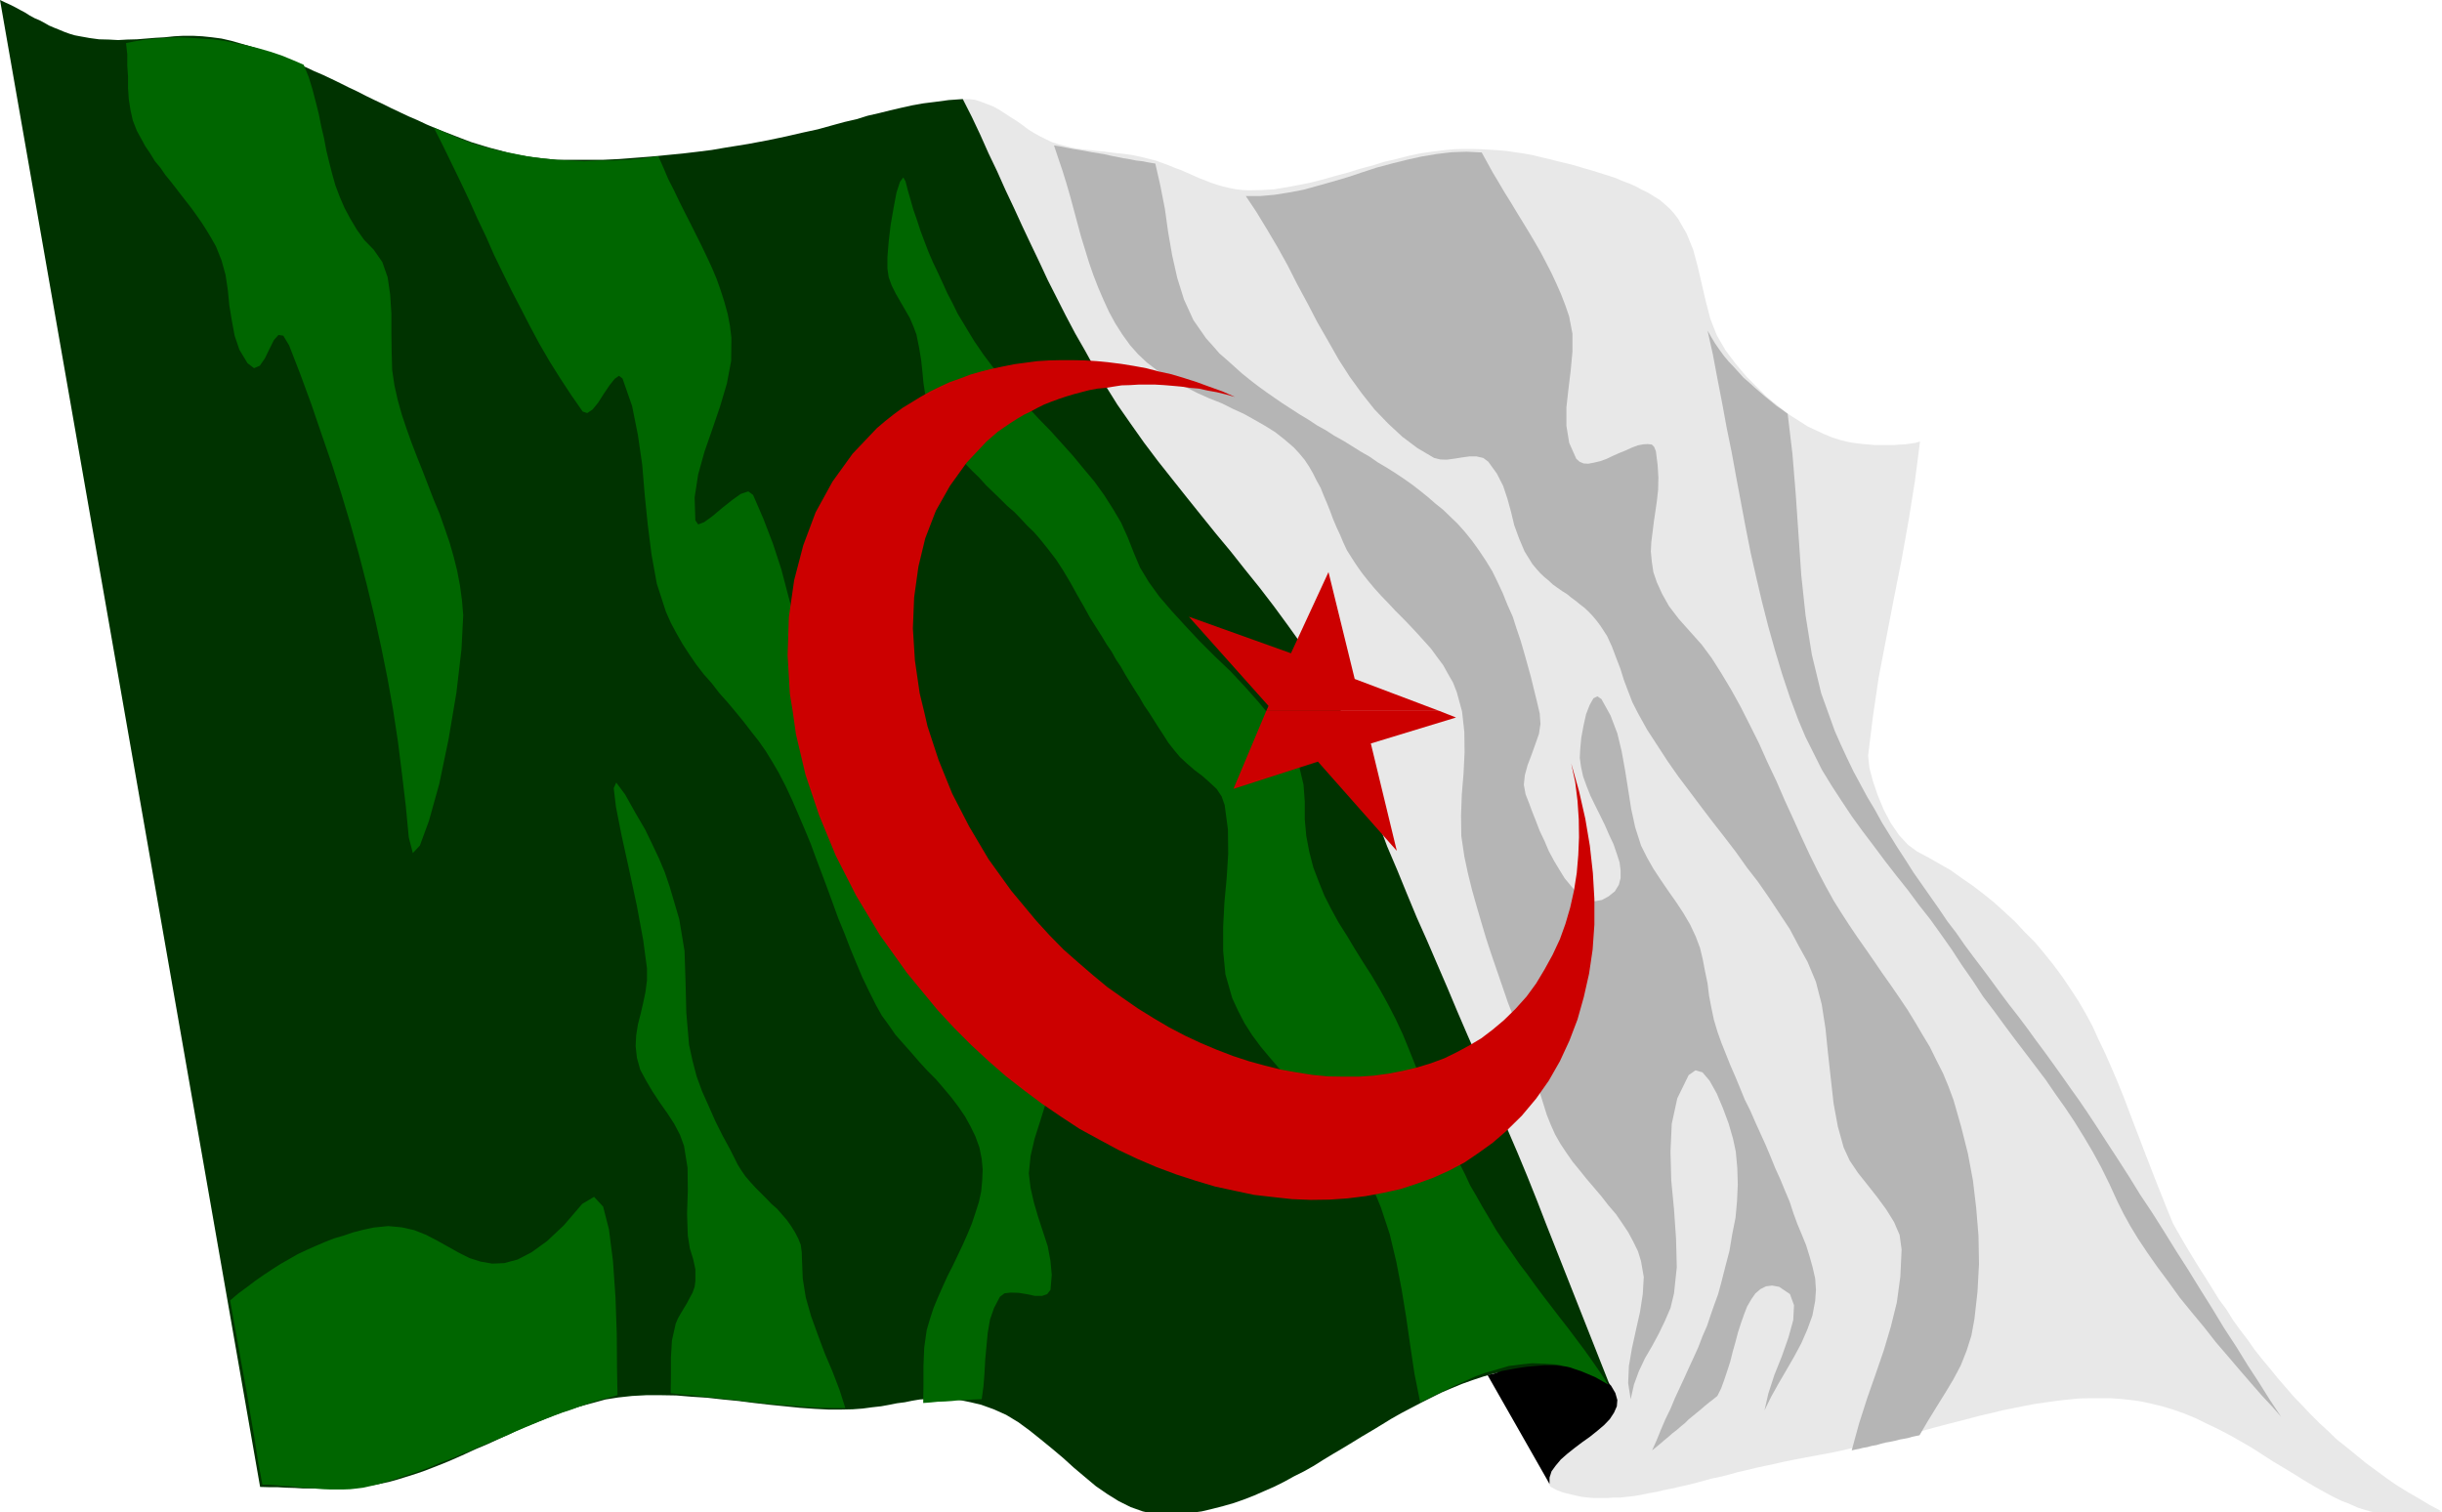
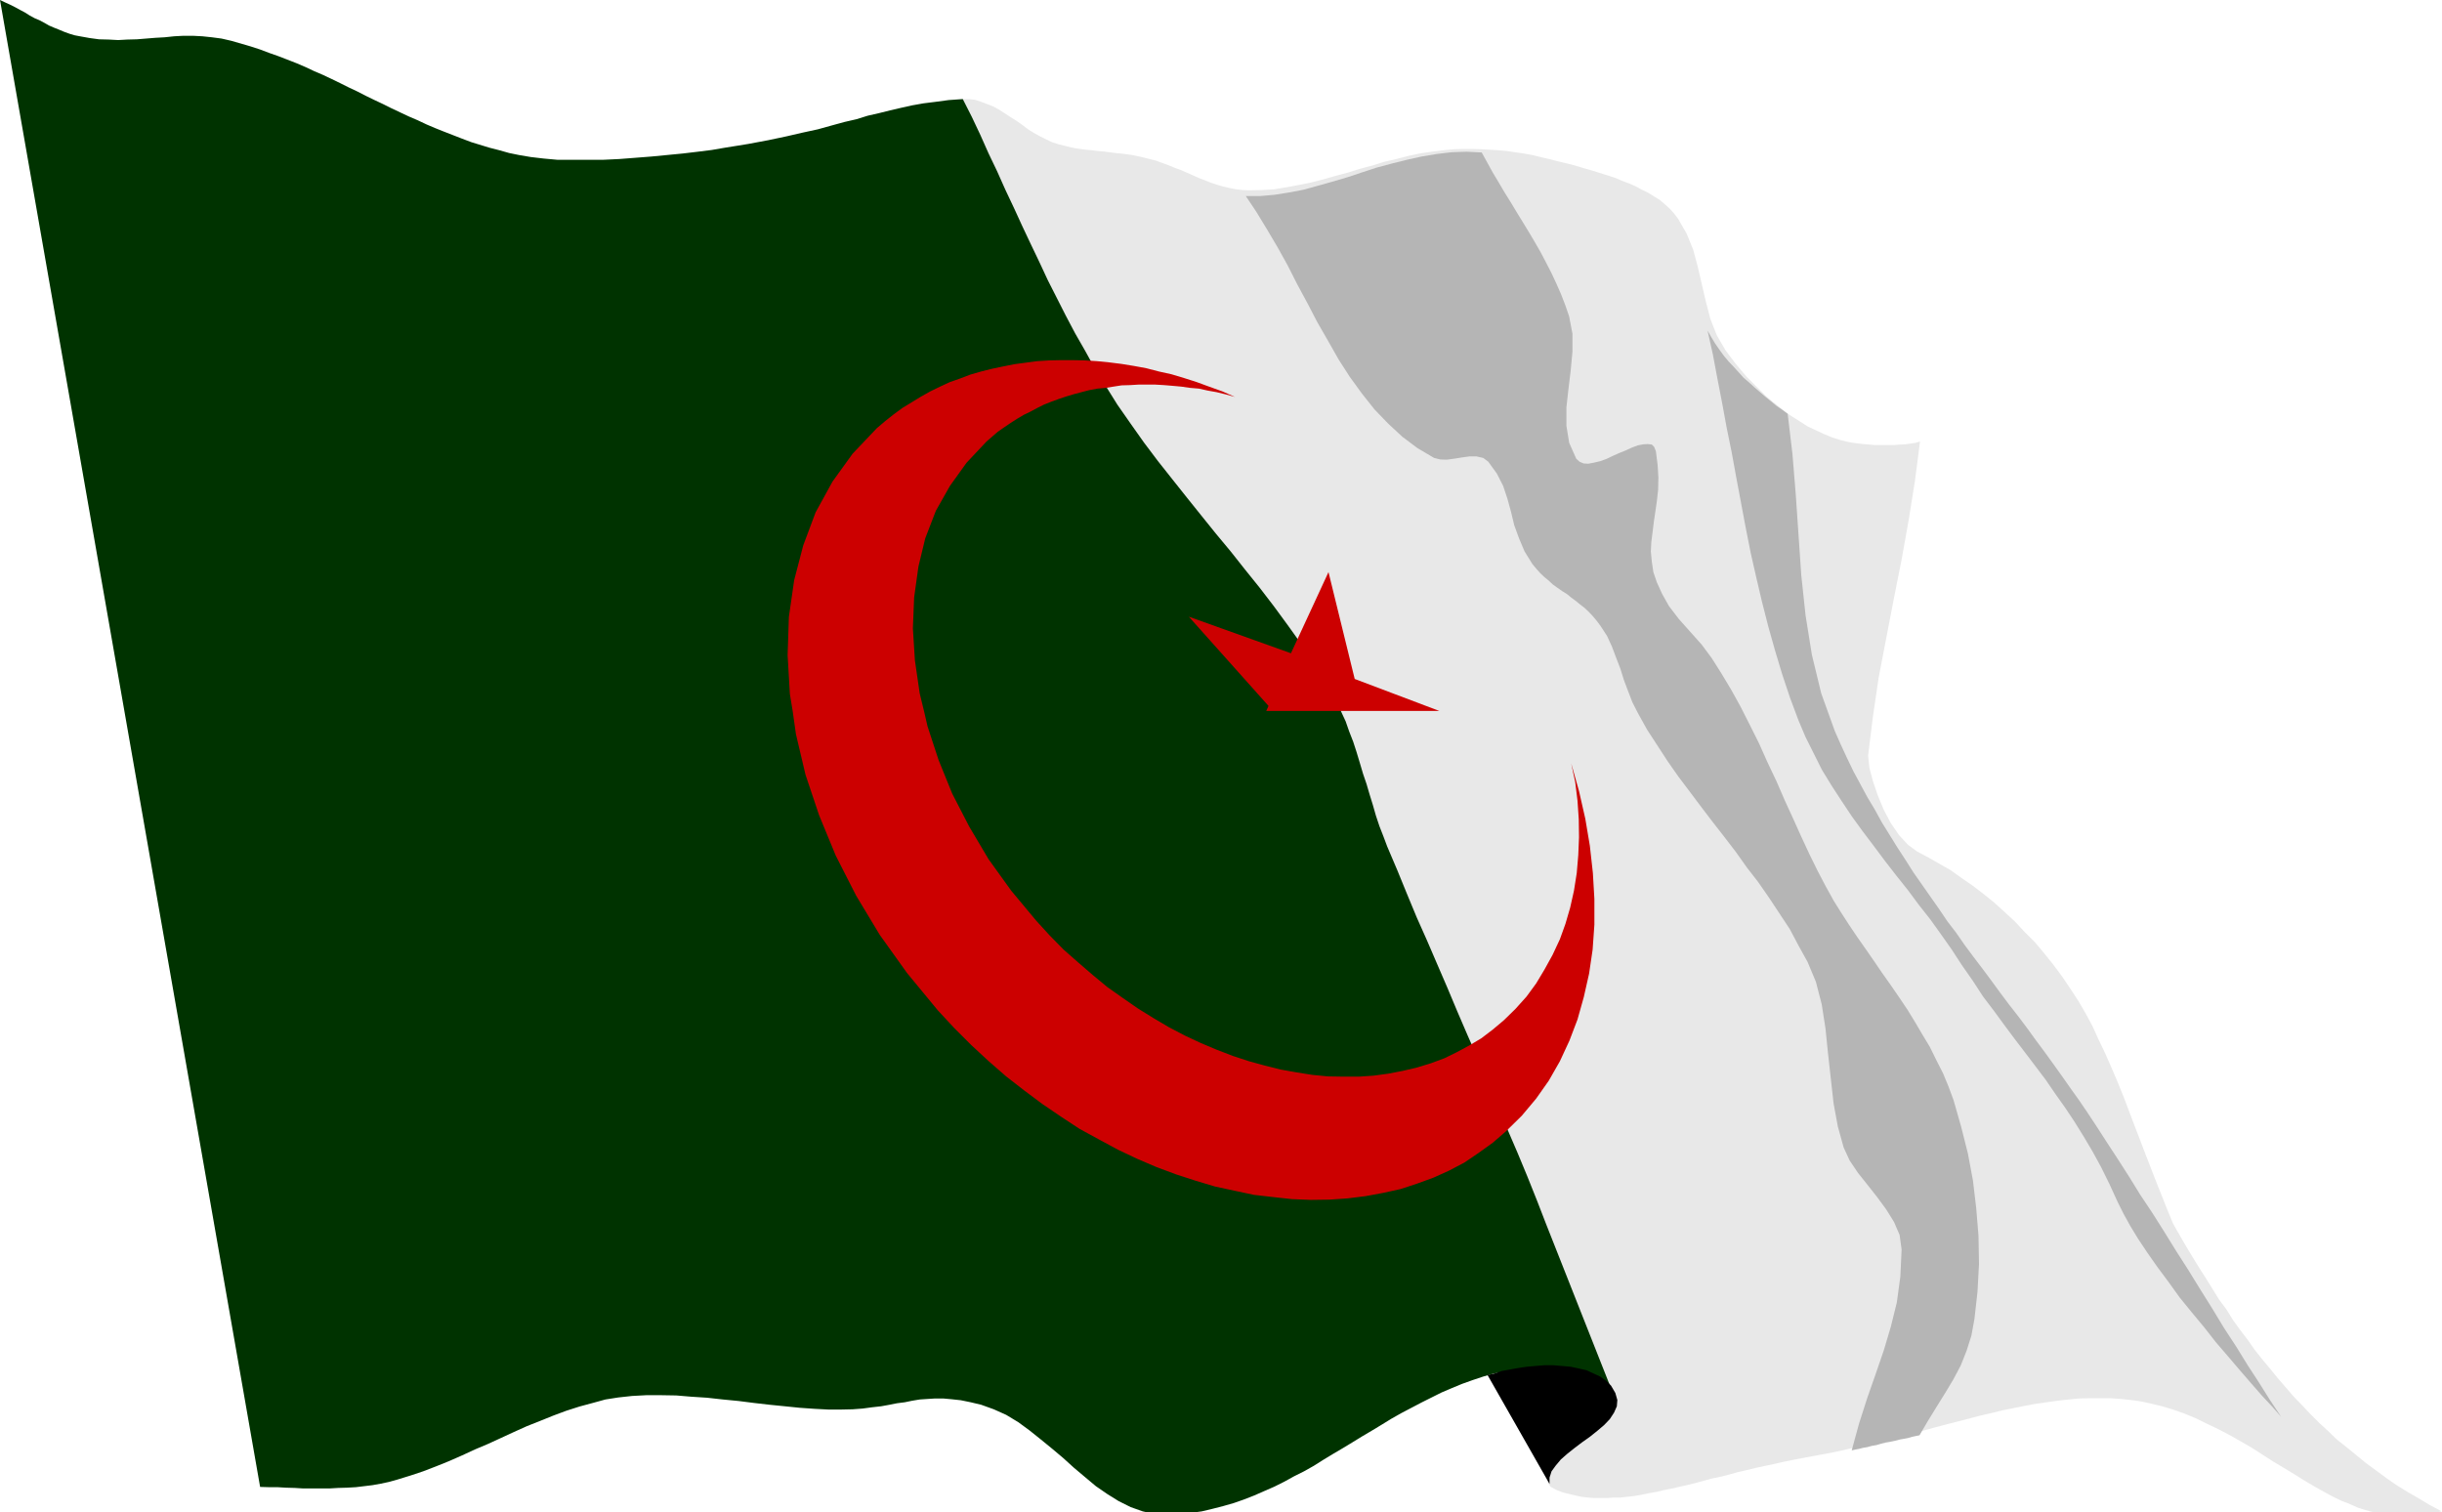
<svg xmlns="http://www.w3.org/2000/svg" width="366.198" height="226.772" fill-rule="evenodd" stroke-linecap="round" preserveAspectRatio="none" viewBox="0 0 9689 6000">
  <style>.pen1{stroke:none}.brush3{fill:#b5b5b5}.brush6{fill:#c00}</style>
  <path d="m6402 5534 2 25-6 27-16 28-22 27-26 29-30 26-31 27-31 26-30 26-26 25-23 24-17 20-7 22 1 17 13 17 25 13 23 9 25 6 25 6 23 5 25 3 25 2h53l27-2h26l27-3 28-3 28-5 28-6 30-5 29-7 30-6 31-7 31-7 33-8 33-9 32-9 34-7 36-9 36-10 35-8 37-9 37-8 38-8 39-9 40-8 42-8 54-10 53-10 51-11 53-12 50-11 50-12 50-13 48-12 49-13 47-13 49-13 47-12 46-12 46-12 44-10 44-11 45-9 44-9 44-8 42-6 43-6 44-5 41-4 43-1h83l42 3 39 4 42 6 40 9 42 10 40 12 46 16 46 19 45 22 46 22 46 24 44 25 43 25 42 27 42 27 42 25 41 25 40 25 39 23 39 22 37 20 35 17 22 8 21 9 22 10 23 7 23 7 25 5 23 4 23 3 25 3 27 2h51l27-3 28-3 28-5 28-6-47-25-45-27-45-26-42-26-42-29-39-29-41-30-39-32-38-31-38-30-34-33-36-33-35-35-32-34-34-35-31-36-32-37-31-38-30-36-31-39-28-40-29-38-29-40-26-42-29-39-26-42-26-42-27-42-27-44-26-43-26-45-25-44-22-53-21-53-22-55-21-54-23-59-22-58-22-57-22-58-22-58-24-59-24-56-25-57-25-52-25-55-27-50-28-48-32-49-33-49-35-47-36-45-36-43-41-41-38-41-41-38-42-38-42-34-43-33-45-31-42-30-45-26-44-25-45-24-37-27-35-38-33-48-28-53-24-58-19-56-14-53-5-48 19-154 23-156 30-156 30-156 31-156 28-157 25-156 20-155-18 5-19 3-22 3-22 1-23 2h-75l-22-2-26-2-24-3-22-3-23-5-20-5-19-6-18-6-31-13-32-15-30-14-28-18-30-19-29-19-26-22-28-22-26-22-25-25-25-25-24-24-23-27-21-25-22-29-20-27-34-59-25-64-18-69-16-69-16-69-18-67-26-64-34-59-16-21-17-19-20-18-20-17-23-14-24-15-23-11-26-14-25-11-27-10-25-11-27-9-26-8-25-8-26-8-25-7-33-10-35-9-34-8-35-9-34-8-33-8-33-6-35-5-33-5-34-3-34-2-34-2-36-1h-33l-36 1-34 3-50 6-49 7-48 10-50 13-48 11-48 15-49 13-48 15-49 13-49 14-47 12-49 10-49 9-48 8-50 3-49 1-26-1-26-3-26-5-26-6-24-7-27-9-22-9-24-9-24-11-23-10-25-11-25-9-24-10-25-9-24-9-25-6-23-6-22-5-23-5-22-3-24-3-22-2-23-3-23-3-24-2-22-3-23-2-24-3-21-3-22-5-20-5-24-6-25-8-23-11-24-12-24-13-24-15-21-16-24-17-24-15-23-15-23-15-24-13-23-9-24-9-24-8-24-3h-25l-363 2472 2945 2669z" class="pen1" style="fill:#e8e8e8" />
  <path d="m6402 5534-10-22-16-18-22-17-25-13-30-11-32-7-34-7-36-5-37-1-39-2h-36l-36 3-36 3-32 3-28 5-26 5-42 12-42 14-42 15-41 17-40 17-40 20-40 20-40 21-40 21-39 22-39 24-38 23-39 23-39 24-38 23-39 23-38 23-38 24-39 22-40 20-38 21-40 20-39 17-41 18-41 16-40 14-42 12-43 11-42 10-43 6-43 5-45 3-53-3-50-11-48-17-48-24-45-28-45-31-43-36-44-37-43-39-44-37-44-36-45-36-45-33-48-29-49-22-50-18-42-10-39-8-37-4-33-3h-32l-31 2-30 2-30 5-29 6-31 4-30 6-33 6-36 4-37 5-40 3-45 1h-52l-56-3-57-4-59-6-60-6-61-7-63-8-62-6-63-7-62-4-60-5-60-1h-59l-56 3-55 6-51 8-51 14-52 14-53 17-51 19-52 21-53 21-51 23-52 24-50 23-52 22-52 24-50 22-52 21-52 20-51 17-52 16-32 9-33 7-33 6-33 4-33 4-35 2-35 1-34 2h-106l-33-2-35-1-34-2h-34l-34-1L0 0l19 9 22 10 18 9 20 11 19 10 19 12 20 11 19 8 19 10 19 11 21 9 20 8 19 8 22 8 20 6 21 4 39 7 37 5 39 1 37 2 36-2 38-1 37-3 37-3 36-2 38-4 37-2h37l38 2 38 4 38 5 39 9 38 11 38 11 37 12 37 14 37 13 36 14 36 14 35 15 34 16 35 15 34 16 35 17 34 17 34 16 33 17 35 17 34 16 34 17 34 16 34 16 35 15 36 17 33 14 35 14 36 14 36 14 37 14 36 11 36 11 39 10 39 11 39 8 47 8 51 6 55 5h181l63-3 65-5 64-5 62-6 62-6 59-7 56-7 52-9 50-8 43-7 80-15 71-15 65-15 60-13 54-15 51-14 48-11 45-14 44-10 44-11 43-10 45-10 45-8 48-6 52-7 56-4 36 71 34 72 32 72 34 71 33 74 34 72 33 72 34 72 34 71 33 71 36 71 36 71 37 70 39 68 38 69 42 68 48 77 53 76 53 75 55 73 57 72 58 73 57 71 58 72 59 71 57 72 58 72 56 73 55 75 53 74 51 75 48 79 23 36 19 38 17 39 19 41 14 40 16 41 13 40 13 43 13 44 14 41 12 41 13 42 12 42 14 42 16 41 15 40 40 94 38 93 39 94 41 92 40 93 41 95 39 93 40 93 41 93 39 94 40 93 39 95 40 93 39 94 38 95 36 93 268 678z" class="pen1" style="fill:#030" />
-   <path d="m4182 577 25 4 25 5 26 5 25 4 23 4 26 5 25 4 25 4 26 6 25 5 25 5 25 4 25 5 26 3 25 5 25 4 20 88 18 92 13 93 16 92 20 89 27 86 37 81 50 72 27 30 26 30 31 27 29 26 30 27 31 25 31 24 33 24 33 23 32 22 34 22 34 22 35 21 33 22 36 20 34 22 36 20 34 21 35 22 35 20 33 23 34 20 35 22 33 22 34 24 31 24 31 25 31 27 30 24 29 28 28 27 27 30 30 37 28 39 28 42 25 41 21 43 21 45 18 45 21 47 15 47 16 47 14 48 14 50 13 47 12 49 12 49 11 47 3 41-6 40-14 40-15 42-16 42-11 40-4 38 7 38 13 33 13 35 15 38 15 39 19 40 17 40 21 39 21 35 21 34 24 29 22 26 25 19 25 12 25 5 27-5 26-14 25-20 16-26 7-27v-30l-4-32-11-34-13-38-17-36-17-39-19-39-20-40-19-39-15-38-14-39-8-37-5-36 2-37 4-43 9-48 10-45 14-36 15-27 16-8 16 11 36 65 27 71 17 70 14 78 12 75 12 77 16 73 23 72 24 48 25 44 29 44 30 44 31 44 29 44 27 46 22 47 17 45 11 46 9 47 10 48 6 49 9 47 10 48 14 47 16 45 18 45 18 45 20 46 19 46 18 44 22 44 20 46 20 44 20 44 19 45 19 47 20 44 19 46 19 45 15 46 15 41 18 43 17 42 14 45 12 43 10 44 3 45-3 44-11 58-20 55-24 55-29 54-30 52-31 53-30 54-26 53 15-66 24-74 30-75 26-74 19-69 3-59-16-44-43-29-28-5-24 3-22 11-20 17-16 23-17 29-12 31-12 34-12 37-10 38-11 39-10 40-12 37-12 36-12 33-15 30-16 13-17 13-16 13-16 14-16 13-17 14-16 13-15 15-16 13-16 14-17 13-16 14-17 14-16 14-16 13-16 13 18-40 17-42 18-42 20-41 17-41 19-41 19-41 19-42 19-41 18-40 16-42 18-41 14-42 15-43 15-41 12-44 16-63 17-65 11-66 13-65 6-66 3-67-2-65-6-65-11-51-17-59-23-62-25-59-28-50-28-33-28-8-27 19-45 92-22 101-5 110 3 115 11 115 8 116 3 113-11 104-14 58-22 51-24 50-27 50-28 48-25 53-19 52-13 58-10-64 3-68 12-70 16-73 16-71 11-71 4-68-11-63-12-39-19-39-20-37-24-36-24-35-30-35-28-36-28-33-30-35-28-35-28-34-25-36-24-36-21-37-17-38-16-40-20-64-20-63-23-64-22-64-22-64-22-62-25-64-22-64-22-64-22-64-21-64-19-64-19-65-18-64-16-65-14-66-12-81-1-82 3-83 7-84 4-83-1-81-9-81-21-77-15-38-19-33-20-36-24-32-24-33-27-30-28-31-28-30-28-29-30-30-28-30-28-29-28-31-25-30-26-33-23-33-18-28-17-27-14-30-13-31-14-30-14-33-11-30-12-30-14-33-12-30-16-29-14-28-16-28-18-27-20-24-22-24-36-31-38-30-40-25-42-24-43-24-44-20-44-22-48-19-45-20-42-21-44-23-41-25-38-24-39-30-34-32-32-36-31-43-28-44-25-46-22-48-21-49-19-49-17-49-16-52-16-52-14-52-14-52-14-52-15-52-16-52-17-50-17-51z" class="pen1 brush3" />
  <path d="m6148 5888-246-432 27-6 29-10 33-6 33-6 34-5 34-3 36-3h35l34 3 35 3 32 7 31 7 28 13 26 12 24 17 19 19 17 29 8 28-2 25-11 25-17 26-22 23-27 23-30 24-31 22-29 22-30 24-25 22-21 25-16 22-8 25v25z" class="pen1" style="fill:#000" />
-   <path d="m500 171 5 45v44l3 44v46l3 44 7 44 9 40 16 41 17 31 17 31 19 28 19 31 21 25 20 29 22 27 21 27 20 26 21 27 21 27 20 28 21 30 19 30 18 30 18 32 22 55 16 58 9 60 6 61 10 61 11 59 19 56 32 53 26 20 23-10 20-29 18-37 18-36 18-20 19 3 23 38 45 116 43 117 41 120 41 119 38 119 36 120 34 122 31 120 30 124 27 123 25 124 22 124 19 125 16 128 15 126 12 126 16 62 28-30 36-98 41-147 37-178 31-184 20-171 7-136-5-59-8-59-11-58-14-56-16-56-20-58-20-57-23-55-22-57-22-57-22-55-22-57-20-56-19-57-16-57-13-58-9-61-2-72-1-75v-76l-5-77-10-68-21-60-34-49-38-39-30-42-25-42-23-43-19-44-17-45-13-46-12-47-11-45-9-48-11-47-10-50-12-48-13-50-15-49-20-49-44-19-44-18-45-15-45-13-47-12-46-9-44-9-46-6-46-3-44-3-45-2-45 2-44 3-40 4-40 6-40 8zm2161 5357 1-70v-71l4-68 15-67 9-21 12-21 12-20 12-20 11-21 11-20 8-23 3-22v-48l-9-41-13-42-8-50-3-87 3-92-1-90-14-87-16-44-23-44-28-43-29-41-29-44-26-44-23-43-13-47-5-46 2-42 7-44 11-43 10-43 9-43 6-46v-48l-15-112-25-135-31-145-30-136-22-112-9-75 10-22 35 47 42 75 38 65 29 60 26 55 23 55 19 56 18 61 20 68 21 126 4 123 3 122 11 128 14 64 16 61 22 60 26 58 26 59 29 58 31 57 29 58 15 24 16 23 19 22 20 22 21 21 22 22 21 22 22 19 20 23 19 22 17 24 15 24 13 25 10 25 4 29 1 30 3 75 12 75 21 74 26 72 28 75 31 73 28 73 23 72h-44l-45-1-44-2-44-3-44-4-42-3-45-4-44-5-42-4-43-6-41-4-44-5-43-4-42-6-43-3-43-5zm-1620 363h27l26 2 27 3 26 1 27 3 28 3 27 1 27 3 27 2 26 1h54l27-1 27-3 24-3 27-6 31-7 32-10 31-9 29-10 31-10 32-10 29-11 32-12 29-13 30-11 31-12 29-13 32-12 30-14 29-11 31-14 30-12 31-13 30-14 31-13 29-12 31-13 30-12 31-12 32-12 31-10 30-11 32-11 31-11 32-9 32-8 31-9-2-106-1-136-5-146-10-144-16-126-23-90-36-39-47 28-73 85-67 63-61 44-56 29-53 14-47 2-46-8-44-14-42-21-43-24-43-24-44-23-48-19-49-11-54-5-59 6-41 9-39 10-38 13-38 11-38 15-35 15-36 16-36 17-33 19-35 20-33 21-33 22-33 23-33 25-34 25-33 28 16 90 17 93 16 90 17 92 15 91 16 93 14 90 17 92zm680-5385 36 71 35 72 35 72 34 72 33 74 34 71 32 73 34 70 36 73 36 69 37 72 37 69 40 69 42 67 44 67 46 66 18 6 21-14 22-27 23-36 23-34 20-25 17-12 14 11 38 109 23 115 17 117 10 120 12 118 15 119 21 116 36 111 20 45 22 41 24 42 26 40 28 41 30 39 32 36 30 39 33 37 31 37 32 39 30 39 30 38 28 40 27 44 24 41 28 54 27 58 25 58 24 56 24 58 22 60 22 58 22 59 22 60 21 58 24 58 23 60 24 58 24 57 27 56 28 56 23 41 27 37 27 39 31 35 32 36 31 36 33 36 33 33 31 36 31 37 28 37 26 38 22 40 19 39 16 44 9 45 4 42-2 45-4 43-9 41-14 44-14 42-17 41-19 43-20 42-20 42-21 41-19 42-19 43-17 41-14 43-13 44-10 70-3 73v75l-1 72 28-2 30-3 28-1 29-2 28-3 30-1 29-2 30-1 7-51 4-51 3-55 5-54 5-53 9-52 16-46 23-44 18-14 25-3 32 1 31 5 33 7h29l20-7 13-17 5-59-5-55-11-59-19-58-19-58-17-58-13-57-7-58 7-69 16-69 22-69 22-71 19-67 9-67-3-64-22-59-30-45-33-41-39-35-43-33-47-31-46-28-51-28-51-27-49-28-50-25-47-30-47-32-42-33-39-36-34-40-28-45-48-94-39-96-36-100-33-101-27-101-25-106-23-104-22-104-23-106-22-103-24-105-27-102-27-103-33-101-38-99-41-95-19-14-30 10-35 25-39 31-38 32-33 24-24 9-11-16-3-91 14-91 25-90 32-92 30-88 27-91 17-90 1-92-6-48-9-47-13-47-15-47-16-45-19-45-20-43-21-44-22-44-21-42-23-45-22-44-21-44-23-45-19-45-20-45-58 8-60 6-58 3h-59l-58 3-57-3-58-3-57-6-57-8-55-11-56-11-53-14-52-15-53-20-50-21-50-22zm1872 214-9-16-13 17-14 43-11 58-12 69-8 67-5 62v46l5 34 12 33 16 32 19 33 18 31 19 33 14 33 12 32 11 54 8 49 5 47 4 43 7 44 9 42 17 47 25 48 18 28 21 28 22 28 23 29 26 28 25 26 29 28 26 29 28 27 28 27 28 28 29 25 26 27 25 27 26 25 22 25 33 41 33 43 28 43 28 47 26 47 27 47 26 47 29 46 19 30 18 30 20 29 17 31 19 28 18 32 19 31 18 29 20 31 17 30 20 29 19 30 19 30 19 29 19 30 22 28 24 29 28 26 30 26 32 24 28 25 28 26 20 30 12 34 13 97 1 97-6 96-9 97-5 96v96l9 93 27 94 23 50 26 50 30 47 34 46 36 43 37 43 38 43 40 42 41 43 40 41 40 44 37 43 36 44 32 46 29 49 27 50 44 107 35 106 26 109 21 109 18 110 16 111 17 114 23 115 43-22 45-21 42-21 43-19 44-20 44-16 46-13 44-13 47-6 47-5 48 2 48 3 51 11 50 17 52 22 53 30-32-47-31-45-32-45-33-44-33-44-32-41-33-43-33-43-32-43-31-43-32-42-31-45-31-44-30-45-28-48-28-47-23-41-24-41-19-41-22-44-21-41-19-42-20-43-19-43-20-44-19-43-18-42-19-43-19-44-17-43-17-42-18-44-29-62-31-60-31-56-33-56-34-53-33-53-31-52-33-52-29-53-27-53-23-57-21-55-16-62-12-63-6-66v-71l-5-67-16-67-28-68-37-65-45-64-51-62-55-62-57-61-64-61-59-59-57-61-54-59-49-57-42-58-35-58-24-57-24-61-27-60-32-54-35-55-39-54-42-50-42-51-45-50-45-50-47-48-46-50-46-49-43-50-43-51-40-53-37-54-22-36-21-35-23-38-20-41-21-40-19-42-19-41-20-42-18-42-16-42-15-40-14-43-14-40-11-39-11-38-9-35z" class="pen1" style="fill:#060" />
  <path d="M4943 778h56l57-5 57-9 58-11 58-16 57-16 61-18 57-19 58-19 60-16 60-15 59-13 60-10 59-7 59-2 60 3 22 40 22 40 24 40 23 39 25 40 24 40 24 39 25 41 23 39 23 40 22 42 21 41 19 41 18 41 17 44 15 44 13 68v72l-7 75-9 74-8 72v72l11 68 28 63 13 12 16 7 19 1 21-4 26-6 25-9 25-12 27-12 25-10 24-11 24-9 22-4 17-1 16 2 9 9 7 17 7 55 3 50-1 48-5 45-6 42-6 40-5 41-5 39-2 38 4 41 6 41 14 41 21 46 27 48 39 51 49 55 42 47 40 54 38 60 39 65 37 67 37 73 36 72 34 76 36 76 32 74 34 74 32 71 33 71 32 65 32 61 31 56 30 48 31 48 33 49 33 47 34 49 32 47 34 48 33 48 33 49 30 49 30 51 29 48 26 53 26 51 22 53 20 54 30 105 27 107 20 107 13 110 9 109 2 113-6 110-12 107-12 66-19 60-23 58-29 55-33 55-33 53-35 57-34 58-15 3-14 3-17 5-16 3-17 3-19 5-19 4-18 3-19 5-17 5-18 3-18 5-18 3-15 4-16 3-13 3 29-106 32-100 34-97 32-93 28-94 24-97 14-103 5-107-8-58-22-51-31-50-36-49-37-47-39-49-33-49-24-52-23-83-17-92-11-99-11-99-10-99-15-96-23-89-33-79-36-65-35-66-41-62-41-62-43-62-45-58-44-62-46-60-46-59-45-59-45-60-46-61-42-60-41-63-41-63-36-65-22-43-17-44-17-45-14-45-17-44-17-45-19-41-26-40-15-20-15-18-16-17-17-16-17-13-17-14-19-14-17-14-18-11-20-14-18-13-16-15-17-14-17-16-16-18-15-18-31-50-22-52-19-52-13-54-14-51-17-51-25-49-34-47-20-15-27-6h-28l-29 4-31 5-30 4-26-1-24-6-66-39-60-45-56-52-54-56-50-63-48-66-45-70-42-74-42-73-39-75-41-76-38-75-40-72-42-71-42-69-42-63zm1832 534 21 94 18 96 19 98 18 98 20 98 18 99 19 101 18 96 20 101 22 97 23 98 25 98 27 96 28 93 31 93 34 91 28 66 32 64 33 66 38 62 39 60 42 63 42 58 44 58 44 59 45 58 47 59 43 58 45 57 43 60 43 61 39 60 44 63 41 63 44 58 41 56 41 55 42 55 41 54 40 53 37 54 39 55 38 57 36 58 35 59 35 64 33 67 32 70 23 46 27 49 31 51 38 57 40 57 44 59 43 60 48 59 49 59 47 60 49 57 46 54 45 52 42 48 41 44 36 41-44-66-44-70-45-69-45-73-49-75-46-76-47-75-48-78-48-75-47-76-48-76-48-72-45-73-45-70-45-69-42-65-33-50-32-47-35-49-33-47-35-49-34-47-35-47-34-47-36-48-36-46-36-48-35-48-35-47-35-46-35-47-34-49-36-47-33-49-33-47-35-50-33-47-31-49-32-49-31-50-31-50-28-51-30-50-28-52-27-50-26-54-25-54-23-52-54-150-37-153-25-156-17-159-11-161-11-161-13-159-19-160-22-16-22-15-23-19-21-17-22-19-22-19-22-20-21-18-20-22-20-22-19-20-20-24-18-25-16-23-15-25-15-26z" class="pen1 brush3" />
  <path d="m3145 2821-11-67-9-154 5-152 21-146 36-138 49-131 67-122 80-111 96-101 33-28 34-27 34-25 36-22 36-22 39-22 39-19 39-18 40-14 42-16 42-12 44-11 43-9 45-9 45-6 45-6 48-3 46-1h47l47 1 49 3 50 5 48 6 49 8 49 9 50 13 50 11 50 15 50 16 49 18 53 19 50 22-36-10-37-9-34-6-36-8-35-3-35-5-33-3-36-3-34-2h-67l-33 2-34 1-32 5-31 5-33 3-32 6-31 8-30 8-30 9-30 10-30 11-28 11-28 14-26 14-27 13-27 16-25 16-25 17-26 18-23 20-22 19-79 84-66 92-56 99-42 109-27 112-17 122-5 123 8 127 19 131 17 70h-521zm1879 0 9-20-316-354 405 145 149-322 104 424 336 127h-687zm-1879 0 13 92 38 161 54 161 66 160 81 159 94 156 108 151 122 148 65 70 67 67 69 64 70 61 72 56 71 53 75 51 73 48 77 42 76 41 76 36 77 33 78 29 77 25 77 23 79 17 75 16 78 9 73 8 75 3 74-1 72-5 72-9 70-13 68-15 64-21 66-24 62-28 61-32 56-38 57-41 52-45 63-62 57-68 50-71 44-77 38-82 32-84 25-89 21-93 14-95 7-99v-102l-6-103-12-108-18-107-25-110-31-110 16 75 9 73 5 74 1 71-3 72-6 70-11 70-15 67-19 65-22 61-29 62-32 58-33 55-38 52-44 49-46 45-44 37-46 35-47 28-50 27-49 24-54 20-56 17-55 13-57 11-59 8-59 4h-61l-61-1-62-6-63-10-62-11-64-16-62-17-64-21-65-25-64-27-62-29-63-33-61-36-63-39-59-41-61-43-58-48-58-50-58-51-55-56-53-58-100-120-90-125-77-130-67-130-54-133-44-134-14-61h-521z" class="pen1 brush6" />
-   <path d="m5024 2821-130 309 335-108 313 354-103-426 338-103-66-26h-687z" class="pen1 brush6" />
</svg>